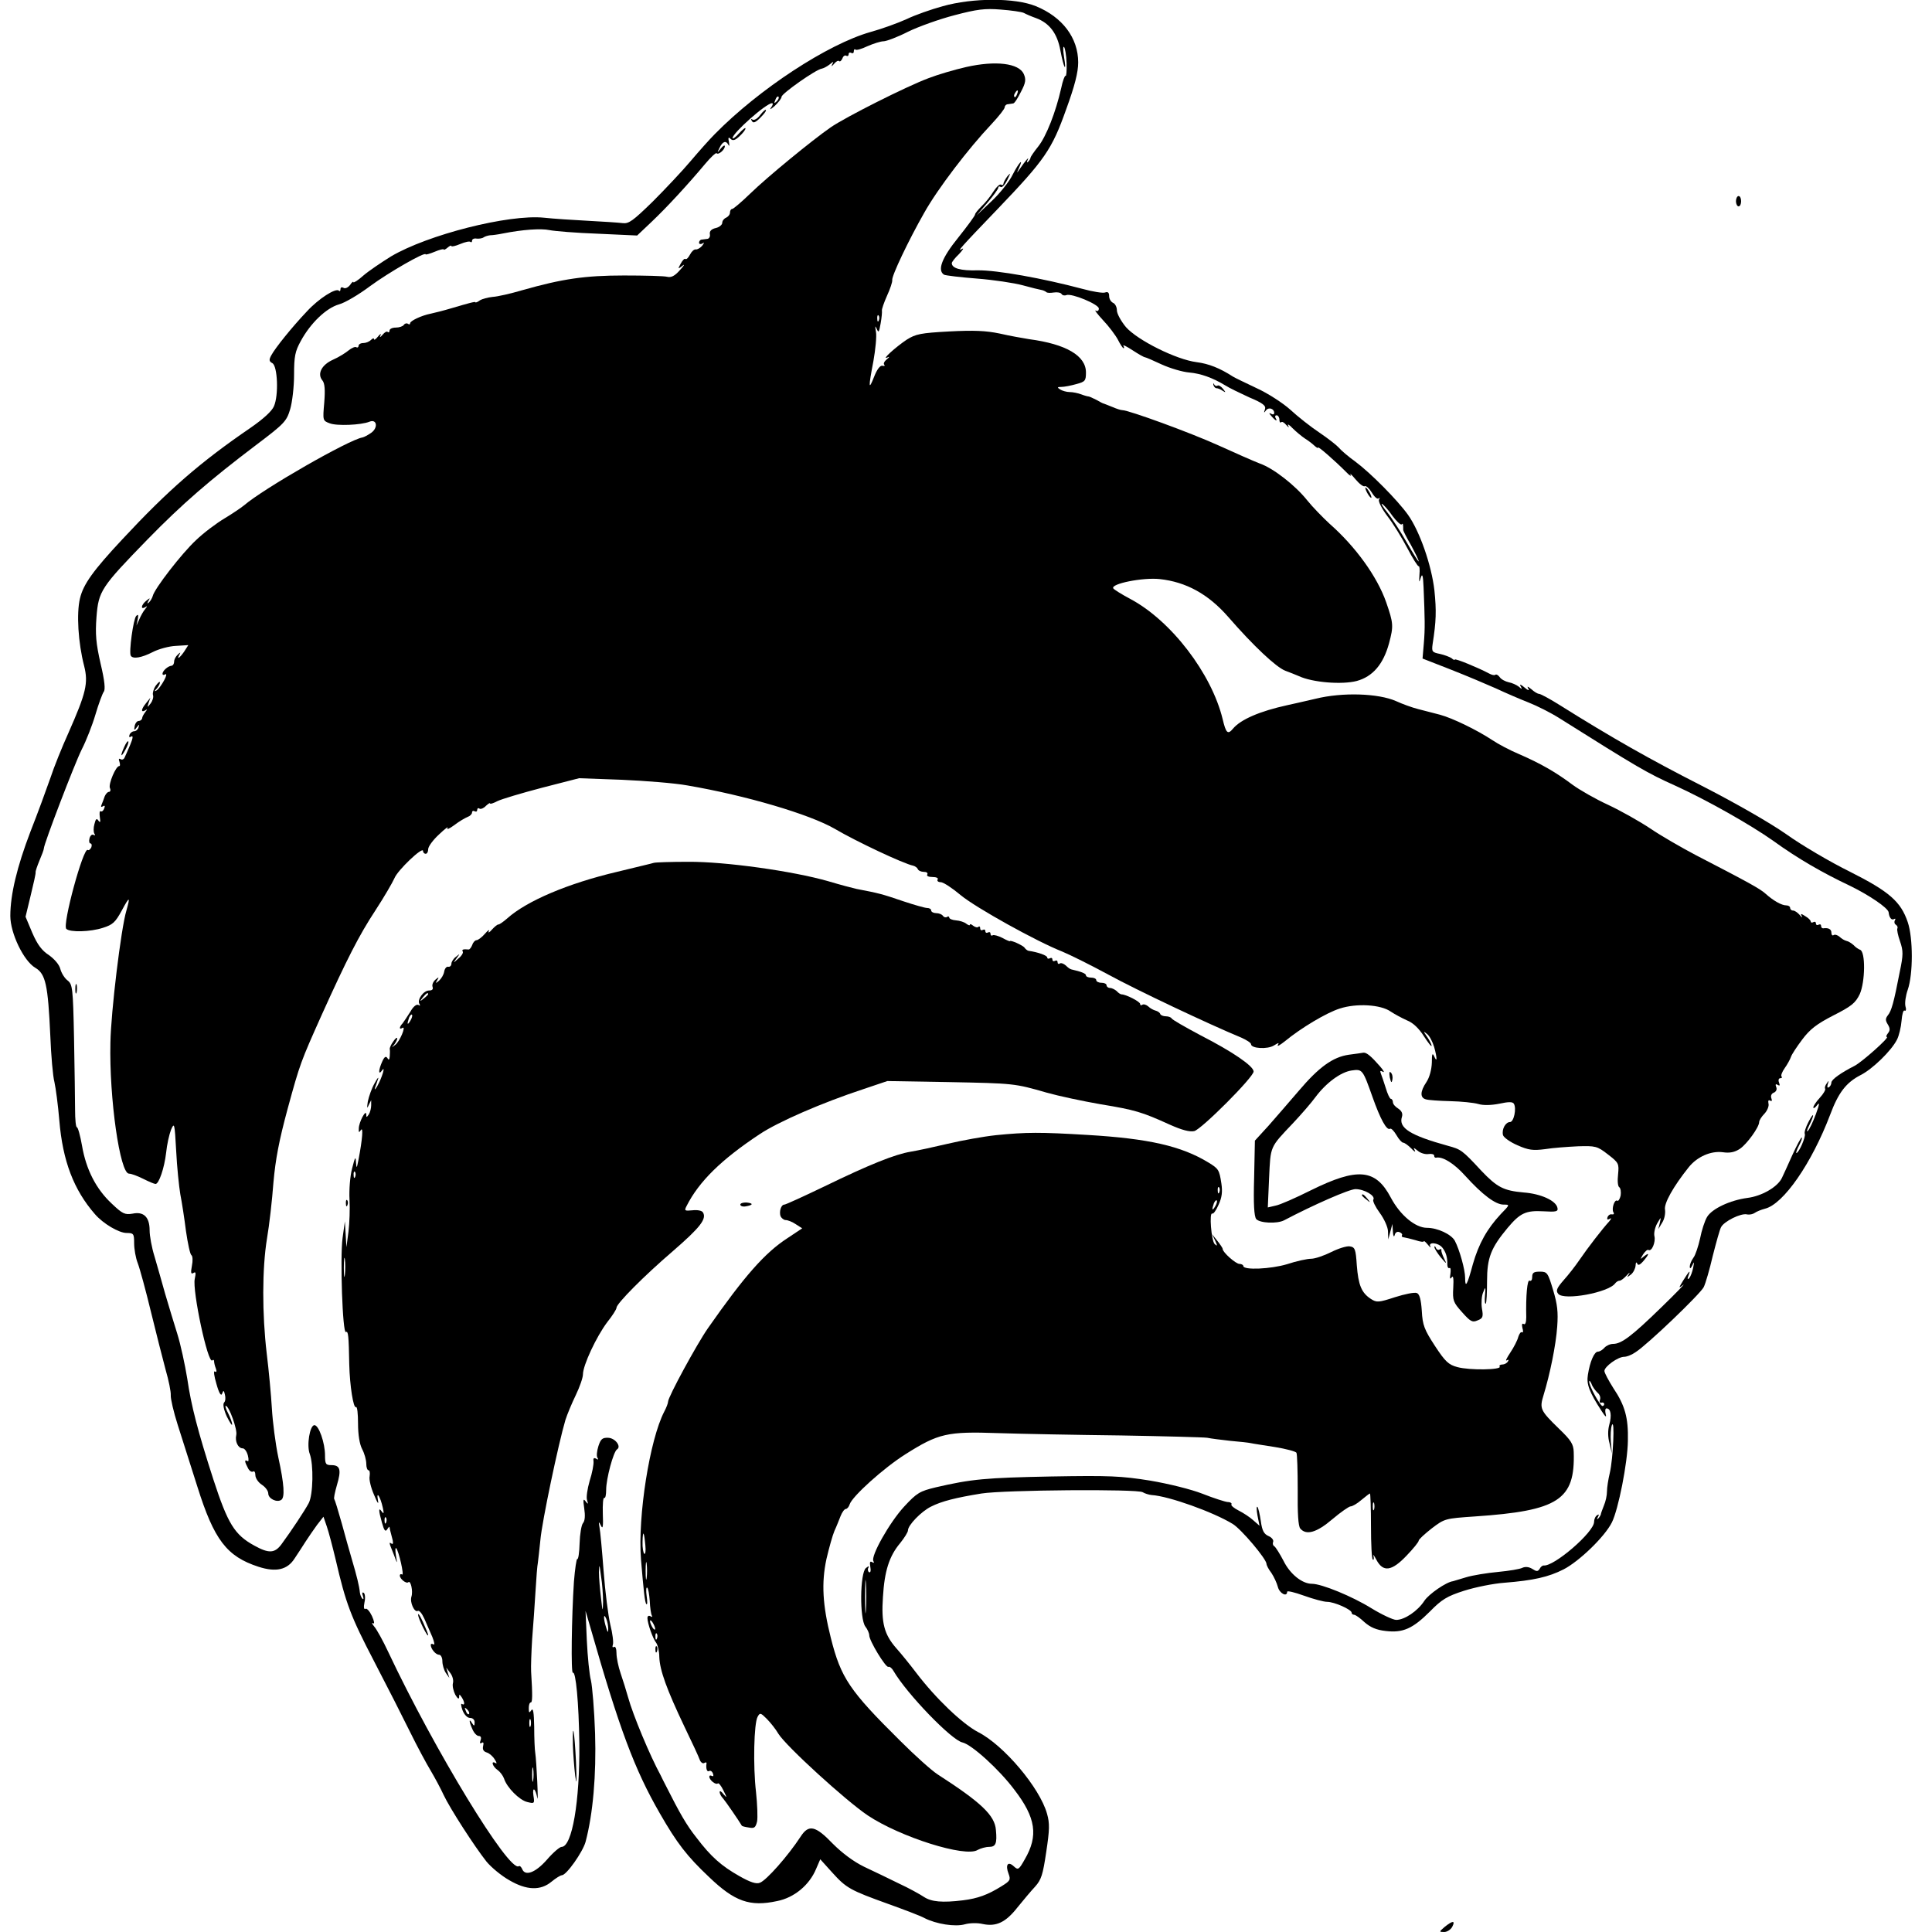
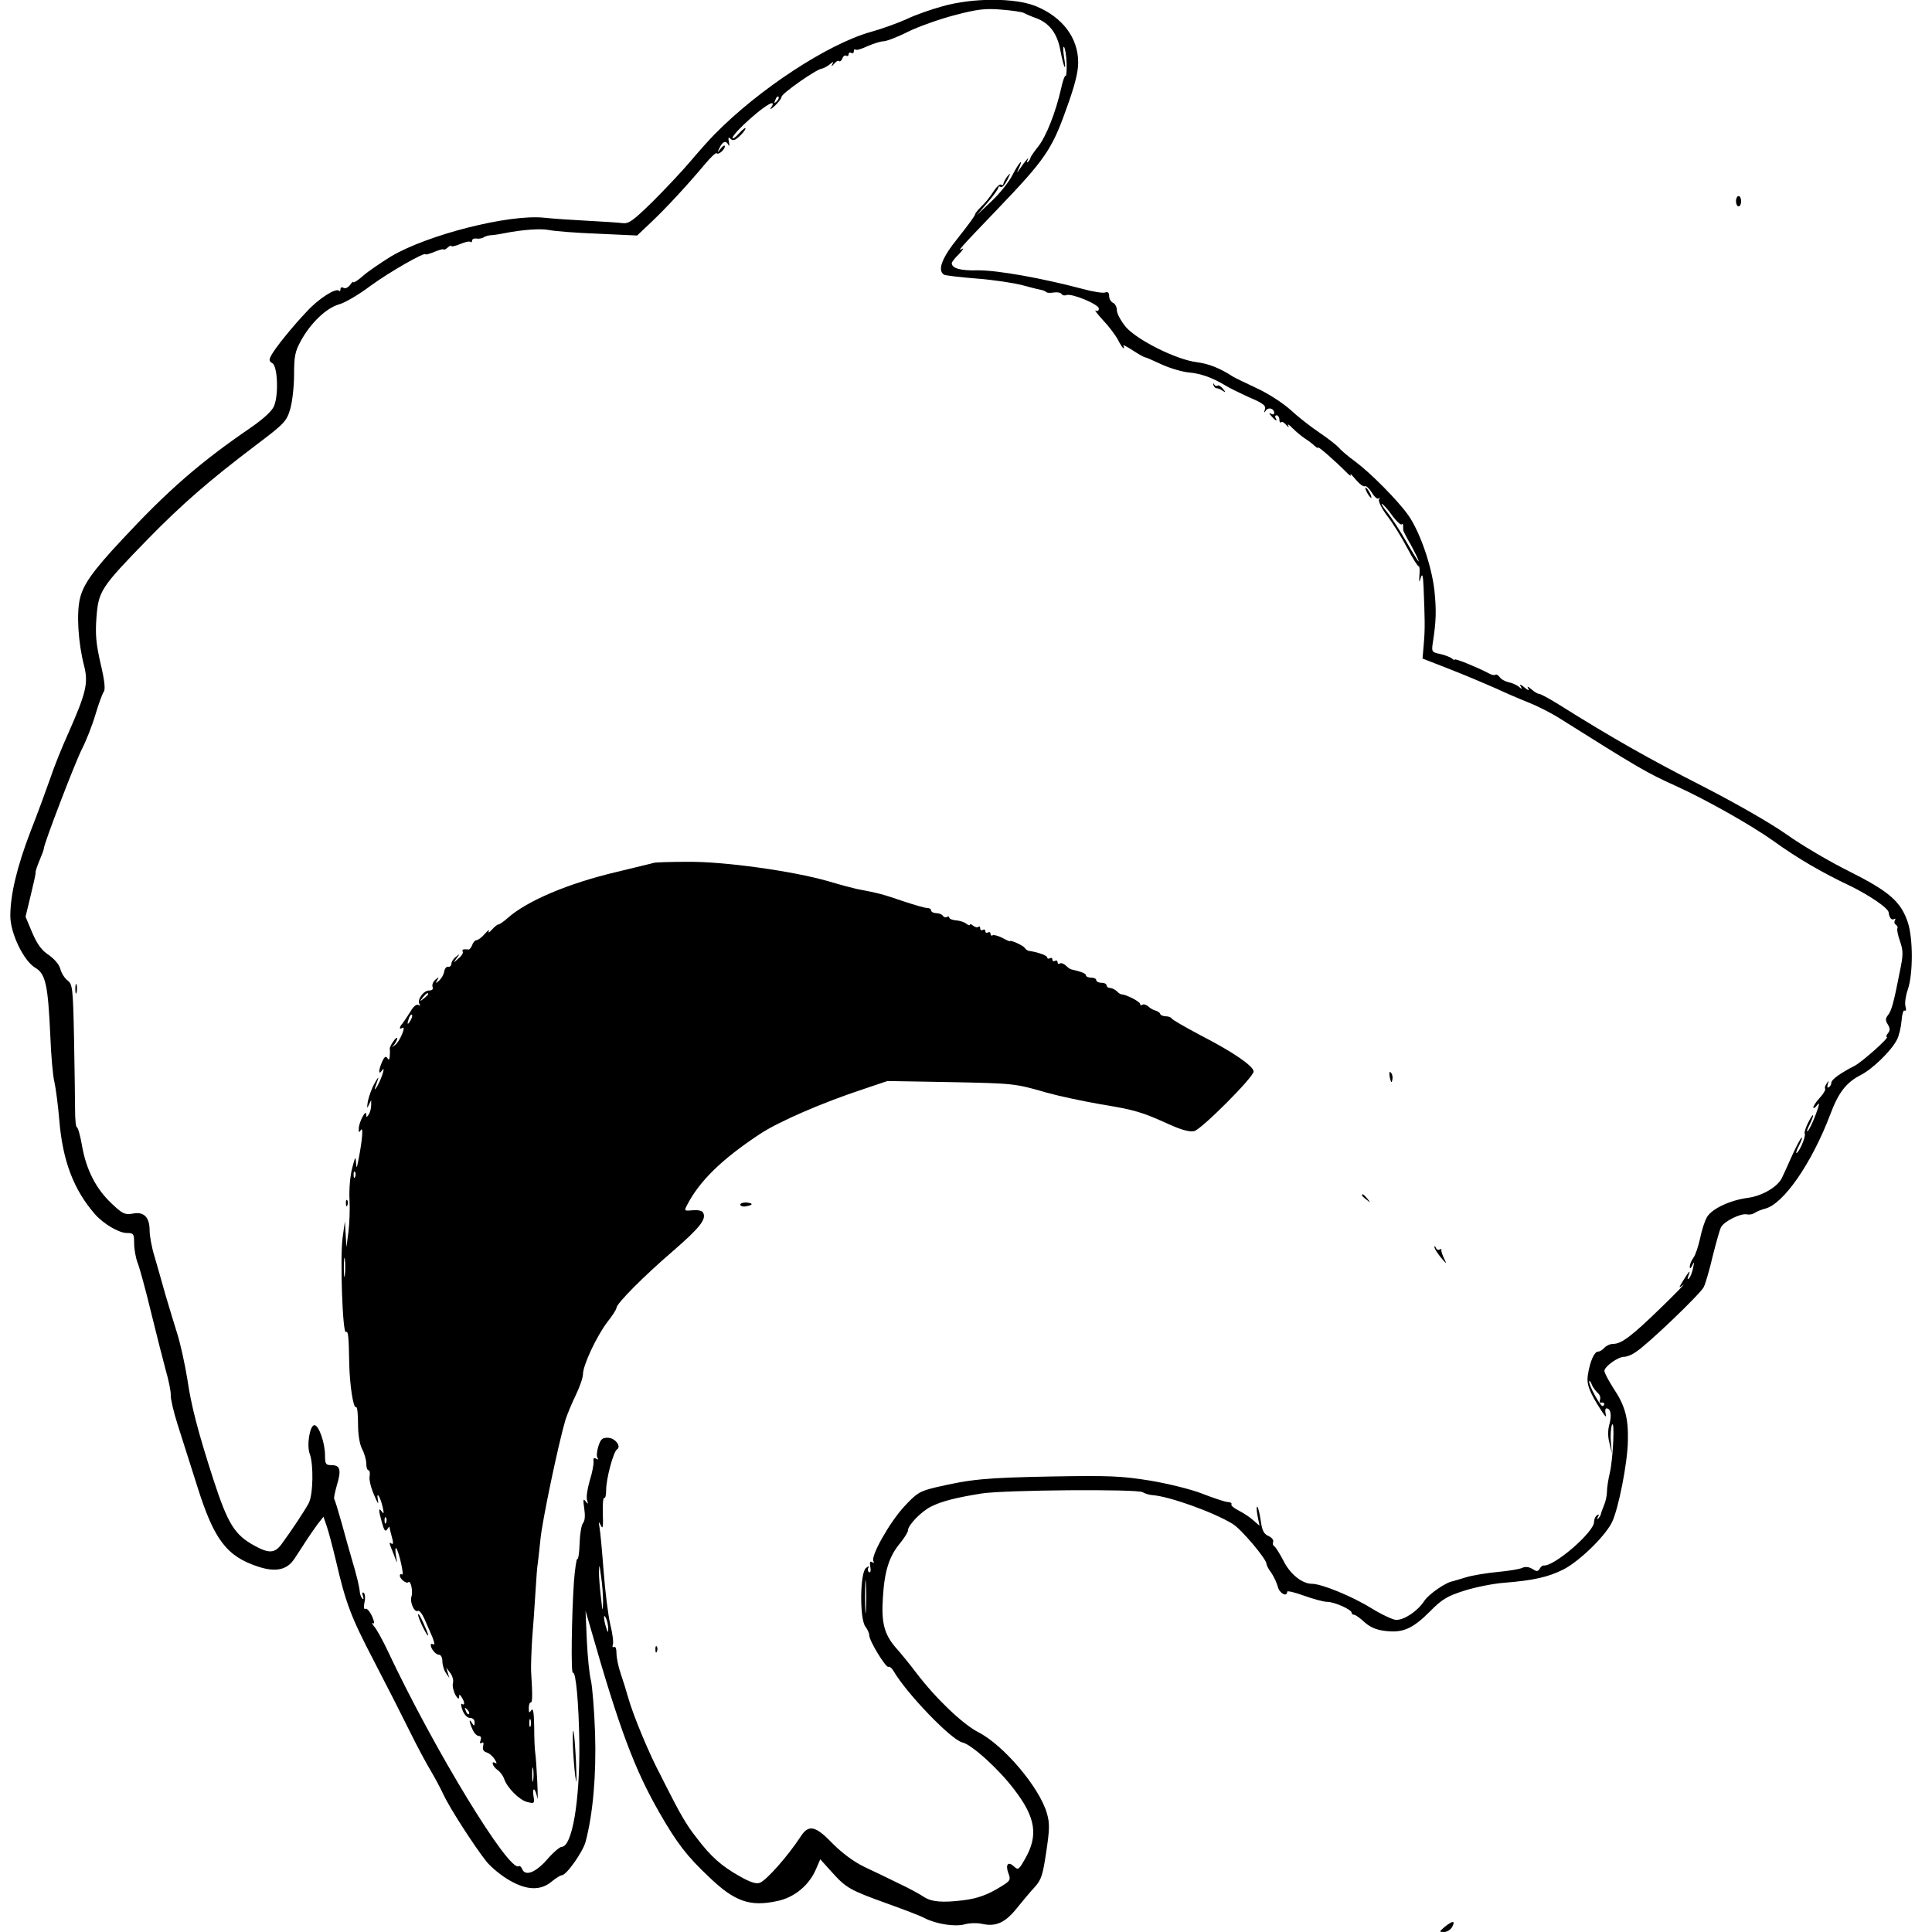
<svg xmlns="http://www.w3.org/2000/svg" version="1.0" width="749pt" height="749pt" viewBox="0 0 749 749" preserveAspectRatio="xMidYMid meet">
  <g transform="translate(0,749) scale(0.1,-0.1)" fill="#000000" stroke="none">
    <path d="M3655 7466 c-44 -12 -107 -34 -140 -50 -33 -15 -96 -38 -140 -50 -166 -47 -432 -221 -604 -396 -19 -19 -61 -66 -94 -105 -32 -38 -99 -109 -147 -157 -76 -74 -92 -86 -116 -83 -16 2 -76 6 -134 9 -58 3 -135 8 -171 12 -137 14 -451 -66 -593 -150 -37 -23 -86 -56 -107 -74 -21 -19 -39 -30 -39 -26 0 4 -6 0 -13 -11 -8 -10 -19 -15 -25 -11 -7 4 -12 2 -12 -5 0 -7 -3 -10 -6 -6 -12 12 -79 -31 -124 -80 -58 -61 -123 -142 -138 -170 -10 -18 -9 -24 4 -31 20 -11 25 -124 6 -167 -8 -19 -41 -49 -90 -83 -196 -134 -320 -242 -497 -432 -114 -122 -152 -175 -165 -230 -14 -58 -7 -172 16 -261 17 -67 8 -105 -61 -261 -24 -53 -56 -132 -70 -175 -15 -43 -49 -136 -77 -207 -52 -136 -78 -244 -78 -327 0 -67 52 -175 97 -201 40 -24 49 -66 58 -263 3 -77 10 -158 16 -180 5 -22 14 -89 19 -149 13 -157 56 -269 138 -363 32 -37 93 -73 123 -73 27 0 29 -3 29 -40 0 -22 6 -57 14 -77 8 -21 31 -105 51 -188 20 -82 46 -184 57 -225 12 -41 21 -86 20 -99 -1 -13 11 -65 27 -115 16 -50 50 -157 76 -239 65 -207 114 -271 237 -311 68 -22 112 -12 140 32 13 19 32 49 43 66 11 17 31 46 44 64 l25 32 13 -38 c7 -20 22 -77 34 -127 40 -173 59 -222 149 -395 50 -96 113 -220 140 -275 27 -55 63 -122 80 -150 16 -27 39 -70 50 -94 25 -53 120 -200 166 -258 19 -23 58 -55 88 -72 68 -40 122 -41 164 -6 17 14 35 25 40 25 18 0 81 90 92 129 29 109 42 260 37 421 -3 91 -11 183 -16 205 -6 22 -13 92 -16 155 l-5 115 19 -65 c112 -392 171 -550 269 -720 66 -115 105 -166 191 -247 99 -95 158 -116 264 -93 66 13 125 62 151 125 l16 37 46 -51 c55 -61 70 -69 217 -122 61 -22 125 -46 141 -55 45 -23 119 -35 157 -24 18 5 48 6 69 1 52 -11 89 6 135 65 22 27 52 63 68 80 24 27 30 46 43 134 13 86 14 111 3 149 -28 100 -167 265 -267 316 -61 32 -164 130 -240 230 -25 33 -60 76 -78 96 -46 53 -58 97 -51 198 6 100 24 158 67 209 16 20 30 42 30 49 0 20 51 73 89 92 41 21 97 35 196 51 89 14 605 18 625 5 8 -5 24 -10 35 -11 66 -4 239 -66 314 -112 33 -20 131 -136 131 -155 0 -5 8 -21 19 -35 10 -15 21 -39 25 -54 6 -25 36 -41 36 -19 0 5 29 -2 65 -15 36 -13 77 -24 90 -24 28 0 95 -30 95 -42 0 -4 4 -8 9 -8 6 0 24 -13 41 -29 23 -20 46 -30 82 -34 67 -8 105 9 172 76 45 46 66 59 132 80 44 14 114 28 156 31 113 9 171 22 230 52 60 31 159 126 187 182 25 50 61 231 62 317 2 88 -11 136 -56 203 -19 30 -35 60 -35 67 0 17 52 55 77 55 10 0 30 8 44 18 47 30 250 225 264 252 7 14 23 69 35 121 13 51 27 102 32 111 11 23 78 56 101 50 10 -2 23 1 30 6 7 5 24 12 39 16 72 17 182 177 253 364 32 86 62 125 118 154 46 23 119 94 141 137 8 15 16 49 18 74 2 25 7 43 12 39 5 -3 7 5 3 17 -3 13 1 41 9 64 21 60 21 200 0 262 -27 80 -72 119 -225 196 -75 37 -186 102 -246 145 -66 46 -199 122 -330 189 -198 101 -345 184 -549 312 -38 24 -74 43 -79 43 -6 0 -19 8 -30 18 -15 12 -18 13 -12 2 5 -9 -1 -7 -15 5 -14 12 -20 14 -15 5 7 -13 6 -13 -7 -2 -9 7 -27 15 -39 17 -13 3 -29 11 -35 20 -6 8 -13 12 -17 9 -3 -3 -13 -1 -24 5 -39 21 -133 60 -133 54 0 -3 -6 -1 -12 5 -7 5 -28 13 -46 17 -30 6 -32 9 -28 38 14 89 15 129 7 208 -11 97 -57 230 -103 294 -41 57 -144 161 -203 205 -28 20 -57 45 -65 55 -8 9 -41 35 -75 58 -33 22 -84 62 -113 89 -29 26 -88 64 -130 83 -42 20 -84 40 -92 45 -51 33 -94 50 -141 56 -79 10 -229 85 -274 136 -19 23 -35 52 -35 65 0 13 -7 26 -15 29 -8 4 -15 15 -15 26 0 14 -5 18 -16 14 -8 -3 -47 3 -87 14 -154 41 -332 73 -406 72 -68 -2 -101 8 -101 28 0 4 12 20 28 35 15 16 20 25 12 20 -22 -13 -8 3 137 154 183 191 211 231 266 386 34 93 47 145 47 183 0 95 -61 176 -164 218 -81 33 -243 33 -361 0z m314 -26 c9 -5 30 -14 47 -20 52 -19 83 -59 95 -126 13 -69 25 -90 14 -24 -4 25 -4 42 0 38 4 -4 9 -32 10 -63 1 -30 -1 -52 -4 -49 -3 2 -11 -19 -17 -48 -21 -93 -58 -187 -89 -226 -16 -20 -30 -40 -30 -44 0 -3 -4 -10 -9 -15 -5 -5 -6 -2 -2 7 8 16 -8 -2 -32 -37 -11 -16 -11 -15 -2 5 20 43 0 22 -24 -25 -13 -27 -50 -73 -82 -103 l-58 -55 42 49 c23 27 42 53 42 58 0 5 4 7 10 3 5 -3 16 9 25 27 14 29 14 30 0 14 -8 -11 -15 -24 -15 -29 0 -4 -4 -6 -9 -3 -5 4 -18 -9 -30 -27 -11 -18 -31 -43 -45 -56 -14 -14 -26 -28 -26 -33 0 -4 -29 -44 -65 -89 -64 -79 -82 -127 -55 -144 6 -3 63 -10 128 -15 64 -5 144 -17 177 -26 33 -9 65 -17 72 -18 7 -1 15 -5 19 -8 3 -4 16 -4 29 -2 13 2 26 0 30 -5 3 -6 12 -8 19 -5 21 8 126 -36 126 -52 0 -9 -5 -12 -12 -8 -7 4 6 -13 28 -37 23 -24 49 -59 58 -76 9 -18 19 -33 22 -33 3 0 2 4 -1 10 -3 5 13 -3 36 -18 23 -15 44 -27 48 -27 3 0 33 -13 65 -28 33 -15 81 -29 106 -31 46 -4 92 -21 140 -50 14 -9 55 -29 92 -46 55 -23 67 -33 62 -47 -5 -14 -4 -15 4 -4 10 14 32 7 32 -10 0 -6 -6 -7 -12 -3 -9 5 -9 2 1 -9 15 -18 26 -23 16 -7 -3 6 -1 10 4 10 6 0 11 -8 11 -17 0 -9 3 -13 7 -10 3 4 12 -1 20 -11 9 -10 12 -11 7 -2 -4 8 4 4 17 -10 14 -14 36 -32 48 -40 13 -8 30 -21 37 -28 8 -7 14 -11 14 -7 0 6 64 -50 109 -95 13 -14 21 -18 17 -10 -5 8 4 0 19 -18 15 -18 31 -30 36 -27 5 3 17 -8 27 -24 10 -17 22 -28 27 -23 5 4 5 2 1 -5 -3 -7 11 -35 32 -63 22 -28 57 -85 78 -125 21 -40 41 -72 44 -70 3 2 5 -13 3 -33 -2 -31 -1 -33 5 -12 6 19 9 10 11 -37 5 -122 6 -159 1 -217 l-5 -59 110 -43 c61 -24 139 -57 175 -73 36 -17 92 -41 125 -54 33 -13 87 -40 120 -61 307 -193 341 -213 450 -262 121 -55 291 -151 380 -214 94 -68 191 -124 297 -174 74 -36 148 -86 150 -103 2 -20 11 -32 21 -26 5 3 7 1 3 -5 -3 -6 -2 -13 4 -17 6 -4 8 -10 6 -14 -3 -4 2 -27 10 -50 13 -38 13 -52 -1 -119 -23 -119 -32 -151 -46 -168 -10 -13 -10 -20 0 -36 9 -15 9 -23 0 -34 -6 -8 -8 -14 -4 -14 13 0 -96 -97 -125 -112 -53 -27 -90 -53 -90 -65 0 -6 -4 -15 -10 -18 -6 -4 -7 1 -4 12 5 15 4 15 -4 3 -6 -8 -9 -17 -6 -21 2 -4 -7 -20 -21 -35 -14 -15 -25 -32 -25 -37 0 -6 7 -2 15 9 10 13 9 3 -5 -35 -11 -30 -25 -59 -31 -65 -6 -6 -4 3 5 21 22 44 19 56 -3 13 -10 -19 -17 -40 -14 -46 4 -12 -23 -74 -33 -74 -2 0 2 13 11 30 9 17 13 30 10 30 -3 0 -19 -30 -36 -67 -17 -38 -35 -78 -41 -90 -17 -35 -78 -70 -133 -77 -68 -9 -138 -42 -157 -74 -9 -15 -21 -52 -27 -83 -7 -31 -18 -65 -26 -75 -8 -11 -14 -26 -14 -34 0 -10 4 -8 10 5 7 16 8 14 3 -10 -3 -16 -10 -34 -15 -40 -7 -7 -8 -3 -3 10 9 24 4 20 -21 -20 -18 -30 -18 -30 1 -16 10 8 -28 -32 -86 -88 -114 -111 -154 -141 -186 -141 -12 0 -27 -7 -34 -15 -7 -8 -18 -15 -25 -15 -14 0 -31 -38 -39 -90 -6 -36 5 -66 53 -140 15 -23 20 -27 16 -12 -3 12 -2 22 3 22 17 0 21 -27 11 -63 -6 -22 -6 -48 1 -73 l9 -39 -4 45 c-2 25 0 54 4 65 12 29 5 -130 -8 -185 -6 -25 -11 -57 -11 -72 0 -15 -5 -39 -12 -55 -6 -15 -12 -31 -12 -35 -1 -3 -5 -10 -10 -15 -5 -5 -6 -2 -1 6 5 9 4 12 -3 7 -7 -4 -12 -16 -12 -26 0 -40 -157 -175 -196 -169 -4 0 -11 -5 -15 -13 -7 -11 -12 -11 -29 0 -13 8 -27 9 -38 4 -9 -5 -52 -12 -94 -16 -43 -4 -99 -13 -125 -21 -26 -8 -49 -15 -50 -15 -26 -3 -94 -50 -111 -76 -26 -40 -77 -74 -109 -74 -12 0 -55 20 -96 45 -74 46 -193 95 -231 95 -38 0 -85 38 -110 89 -14 27 -30 52 -35 56 -6 3 -8 11 -5 18 2 7 -6 17 -18 22 -18 8 -25 21 -30 58 -4 27 -10 52 -13 55 -4 4 -4 -11 0 -33 l8 -40 -24 21 c-13 12 -39 29 -57 38 -18 9 -31 20 -28 24 3 4 -4 9 -15 9 -10 1 -54 15 -97 32 -43 17 -132 39 -203 51 -113 18 -156 20 -385 16 -253 -5 -308 -10 -446 -42 -62 -15 -73 -21 -123 -75 -57 -62 -130 -192 -119 -211 4 -7 2 -8 -5 -4 -8 5 -10 0 -7 -18 3 -15 1 -24 -5 -21 -5 4 -6 12 -2 18 4 7 0 6 -10 -2 -23 -18 -25 -197 -2 -227 8 -10 15 -26 15 -34 0 -21 64 -126 74 -122 5 2 14 -5 20 -16 52 -89 225 -268 267 -277 36 -8 143 -105 202 -184 83 -108 93 -178 40 -269 -23 -41 -26 -43 -43 -27 -23 21 -33 5 -20 -29 9 -24 6 -28 -28 -49 -53 -33 -92 -47 -148 -54 -81 -10 -123 -6 -152 13 -15 10 -58 34 -97 52 -38 19 -99 48 -135 65 -41 20 -85 53 -121 89 -68 71 -94 76 -125 28 -49 -75 -133 -170 -158 -179 -14 -6 -38 2 -80 26 -69 39 -110 75 -166 149 -39 49 -65 95 -120 204 -6 11 -14 28 -19 38 -41 75 -107 233 -126 302 -7 25 -20 67 -29 93 -9 26 -16 61 -16 78 0 17 -4 28 -10 24 -5 -3 -7 0 -4 9 3 8 -1 43 -10 78 -8 34 -20 128 -26 208 -6 80 -13 156 -16 170 -4 22 -3 23 6 5 7 -15 9 -3 7 47 -1 36 1 64 6 61 4 -2 7 12 7 32 0 42 28 147 42 156 18 11 -7 44 -34 45 -23 1 -29 -5 -38 -32 -6 -19 -8 -39 -4 -45 5 -8 3 -9 -5 -4 -9 5 -12 1 -10 -11 1 -11 -5 -44 -15 -75 -9 -31 -14 -65 -10 -75 5 -16 4 -17 -6 -4 -9 12 -10 6 -5 -28 4 -27 3 -48 -5 -57 -6 -7 -12 -43 -13 -78 -1 -36 -5 -63 -9 -61 -3 2 -9 -38 -13 -88 -9 -137 -12 -357 -4 -353 11 8 23 -115 25 -275 2 -224 -28 -400 -69 -400 -7 0 -33 -22 -57 -50 -45 -51 -85 -65 -96 -35 -4 8 -9 13 -13 10 -38 -23 -326 449 -506 831 -20 43 -45 88 -54 98 -9 11 -11 17 -5 13 7 -4 5 8 -4 28 -9 19 -20 31 -25 28 -6 -4 -8 6 -4 25 4 17 2 34 -3 37 -6 4 -7 -2 -3 -12 3 -10 3 -15 -2 -11 -4 4 -9 15 -10 25 -2 23 -12 64 -31 128 -8 28 -26 90 -39 139 -14 50 -27 92 -29 94 -3 2 2 26 10 54 18 60 13 78 -21 78 -22 0 -25 4 -25 38 0 48 -24 117 -41 117 -18 0 -31 -79 -18 -112 15 -41 13 -157 -4 -190 -16 -30 -67 -107 -106 -160 -26 -35 -49 -36 -105 -5 -77 42 -103 85 -159 257 -60 186 -86 286 -101 390 -9 55 -26 134 -39 175 -13 41 -34 111 -47 155 -12 44 -31 109 -41 144 -11 35 -19 80 -19 101 0 52 -23 74 -66 65 -30 -5 -39 -1 -81 39 -60 56 -99 131 -115 224 -7 40 -16 72 -20 72 -4 0 -7 30 -7 68 0 37 -2 161 -4 276 -4 197 -6 210 -25 225 -12 9 -24 29 -28 44 -4 17 -22 38 -44 54 -28 18 -45 41 -65 87 l-26 62 20 83 c11 45 20 85 19 89 -1 4 6 24 15 46 9 21 17 42 17 47 0 17 119 328 147 384 17 33 41 94 53 135 12 41 27 81 32 88 7 8 4 42 -12 109 -18 79 -21 114 -16 181 8 101 17 115 199 302 133 136 239 228 420 365 110 83 118 92 132 139 8 27 15 87 15 133 0 72 4 91 26 131 38 70 99 128 148 142 23 6 77 38 121 71 72 53 215 135 215 123 0 -2 16 2 35 10 19 8 35 12 35 9 0 -3 7 0 15 7 8 7 15 10 15 6 0 -3 15 0 34 8 19 8 37 12 40 8 3 -3 6 0 6 5 0 6 8 10 18 8 9 -1 22 1 27 5 6 4 17 7 25 8 8 0 31 3 50 7 76 15 147 20 180 13 19 -4 104 -11 188 -14 l152 -7 57 54 c59 56 140 144 207 224 21 25 41 44 44 41 7 -8 32 14 32 27 0 6 -7 2 -16 -9 -14 -18 -15 -18 -4 4 12 25 25 28 34 10 4 -7 4 -2 2 11 -4 18 -2 21 6 13 9 -9 18 -6 35 10 13 12 23 25 23 30 0 5 -11 -4 -25 -19 -13 -15 -25 -23 -25 -18 0 19 130 135 153 135 5 0 3 -8 -4 -17 -7 -10 -1 -7 14 6 15 14 27 30 27 36 0 12 133 106 156 109 6 1 20 8 30 16 16 13 17 13 10 0 -4 -9 -2 -8 7 2 8 10 17 15 20 11 4 -3 9 2 13 11 3 9 10 13 15 10 5 -3 9 0 9 6 0 6 5 8 10 5 6 -3 10 -1 10 6 0 7 3 10 6 7 3 -4 24 2 47 13 23 10 51 19 62 19 11 0 54 16 95 37 41 20 122 49 180 64 87 23 118 27 179 22 41 -3 82 -9 90 -13z m-958 -343 c-10 -9 -11 -8 -5 6 3 10 9 15 12 12 3 -3 0 -11 -7 -18z m2388 -1608 c16 -21 31 -35 35 -32 5 6 6 2 6 -22 0 -3 13 -29 30 -58 16 -30 30 -58 30 -63 0 -4 -20 27 -45 71 -25 44 -60 98 -77 119 -18 22 -26 36 -19 32 7 -5 25 -25 40 -47z m794 -3398 c9 -7 13 -19 10 -27 -3 -8 -1 -14 5 -12 5 2 10 0 11 -4 1 -5 -2 -8 -6 -9 -9 -1 -53 79 -52 95 0 6 4 2 9 -9 4 -12 15 -26 23 -34z m-3855 -811 c-1 -41 -2 -40 -8 15 -4 33 -8 78 -8 100 1 34 2 32 8 -15 5 -30 8 -75 8 -100z m1019 -32 c-2 -29 -3 -6 -3 52 0 58 1 81 3 53 2 -29 2 -77 0 -105z m-999 -73 c0 -16 -2 -15 -8 5 -11 34 -11 60 0 35 5 -11 8 -29 8 -40z" />
-     <path d="M3745 7230 c-44 -10 -109 -29 -145 -43 -86 -32 -324 -152 -380 -191 -72 -50 -244 -191 -311 -256 -34 -33 -66 -60 -70 -60 -5 0 -9 -6 -9 -14 0 -8 -7 -16 -15 -20 -8 -3 -15 -12 -15 -20 0 -7 -11 -17 -25 -20 -17 -4 -25 -12 -23 -24 2 -9 -3 -17 -9 -18 -7 -1 -17 -2 -23 -3 -5 0 -10 -6 -10 -12 0 -5 6 -7 13 -3 8 6 8 3 -1 -9 -8 -9 -19 -15 -25 -14 -6 1 -16 -8 -22 -20 -7 -13 -14 -20 -18 -17 -3 3 -11 -5 -18 -18 -12 -22 -11 -22 7 -8 10 8 6 0 -10 -17 -20 -23 -34 -30 -50 -26 -11 3 -86 5 -167 5 -151 0 -239 -13 -394 -57 -44 -13 -96 -25 -115 -26 -19 -2 -41 -8 -49 -13 -8 -6 -16 -10 -18 -8 -1 1 -4 2 -5 1 -2 0 -10 -2 -18 -4 -8 -2 -40 -11 -70 -20 -30 -9 -66 -18 -80 -21 -36 -7 -80 -28 -80 -37 0 -5 -4 -6 -9 -2 -5 3 -12 1 -16 -5 -3 -5 -17 -10 -31 -10 -13 0 -24 -5 -24 -12 0 -6 -3 -8 -7 -5 -3 4 -12 -1 -20 -11 -10 -11 -12 -12 -8 -2 4 8 -1 6 -9 -4 -9 -11 -16 -16 -16 -11 0 5 -5 4 -12 -3 -7 -7 -20 -12 -30 -12 -10 0 -18 -5 -18 -11 0 -5 -4 -8 -9 -5 -4 3 -18 -3 -29 -12 -12 -10 -39 -27 -62 -37 -44 -20 -61 -55 -40 -80 9 -11 11 -36 7 -86 -6 -69 -6 -70 21 -80 27 -11 122 -7 154 6 29 12 35 -23 7 -43 -13 -9 -28 -17 -34 -18 -51 -8 -382 -197 -460 -264 -11 -9 -45 -32 -75 -50 -30 -18 -80 -55 -110 -84 -55 -51 -162 -189 -168 -217 -2 -7 -8 -18 -14 -24 -8 -7 -8 -5 -3 5 8 13 7 13 -8 1 -20 -16 -23 -36 -4 -25 9 6 9 5 0 -7 -7 -8 -17 -26 -23 -40 l-11 -24 5 24 c3 17 2 21 -6 13 -11 -11 -29 -141 -21 -154 8 -14 42 -8 85 14 23 12 64 23 90 24 l48 3 -16 -25 c-17 -25 -31 -34 -18 -11 5 9 3 9 -7 -1 -8 -7 -14 -19 -14 -27 0 -8 -4 -15 -10 -16 -14 -1 -35 -20 -35 -31 0 -5 5 -6 11 -2 6 3 4 -8 -5 -24 -9 -17 -22 -34 -28 -38 -10 -6 -11 -4 0 7 6 7 12 18 12 23 0 6 -7 0 -16 -12 -9 -13 -13 -29 -11 -36 3 -8 -1 -22 -9 -33 -13 -17 -14 -17 -8 2 l7 20 -16 -20 c-20 -24 -22 -39 -4 -29 9 6 9 5 0 -7 -6 -8 -12 -18 -12 -24 -1 -5 -7 -10 -13 -10 -7 0 -14 -9 -16 -20 -3 -17 -1 -18 8 -5 10 13 11 13 7 0 -2 -8 -10 -15 -17 -15 -7 0 -15 -6 -18 -14 -3 -9 0 -11 7 -6 8 4 6 -8 -4 -32 -9 -21 -19 -44 -22 -50 -3 -7 -10 -10 -16 -6 -6 4 -8 0 -4 -10 3 -10 3 -17 -1 -17 -13 0 -42 -69 -36 -85 4 -8 2 -15 -4 -15 -5 0 -12 -8 -16 -17 -3 -10 -9 -24 -12 -32 -4 -9 -2 -11 5 -7 7 5 9 1 5 -8 -3 -9 -9 -14 -14 -11 -4 2 -5 -8 -3 -23 3 -19 2 -23 -5 -14 -7 11 -11 8 -16 -13 -4 -14 -4 -31 0 -37 4 -6 3 -8 -3 -5 -6 4 -13 -2 -16 -13 -3 -11 -1 -20 4 -20 4 0 6 -7 3 -15 -4 -8 -10 -13 -14 -10 -17 11 -99 -290 -83 -306 14 -14 93 -12 142 4 38 12 48 21 73 67 30 56 34 56 18 0 -21 -70 -60 -393 -62 -512 -5 -216 37 -508 72 -508 9 0 33 -9 55 -20 22 -11 43 -20 48 -20 13 0 34 61 41 121 3 31 12 71 19 89 13 30 14 26 20 -82 3 -62 11 -138 16 -168 6 -30 16 -95 22 -143 7 -48 16 -90 21 -93 5 -3 6 -22 2 -41 -5 -27 -4 -34 6 -28 9 6 10 0 5 -23 -10 -45 51 -332 68 -316 4 4 7 2 7 -4 0 -5 3 -18 7 -28 4 -11 2 -15 -4 -11 -6 4 -3 -18 6 -48 10 -36 18 -49 22 -38 5 14 7 14 11 -4 3 -12 2 -25 -3 -30 -6 -6 -2 -27 10 -54 12 -24 21 -38 21 -31 0 7 -7 26 -15 42 -9 17 -13 30 -10 30 13 0 46 -93 41 -113 -6 -25 7 -52 25 -52 7 0 16 -12 20 -28 4 -16 3 -25 -2 -21 -12 7 -11 -3 2 -27 5 -11 14 -17 20 -14 5 4 9 -3 9 -14 0 -11 11 -28 25 -37 14 -9 25 -24 25 -34 0 -20 33 -36 50 -25 15 9 12 60 -11 165 -11 52 -22 138 -25 190 -3 52 -12 148 -20 213 -18 153 -18 328 1 445 9 52 20 149 25 217 8 91 22 164 55 286 48 176 51 183 132 364 98 217 145 309 208 405 34 52 67 109 74 125 12 31 111 125 111 106 0 -6 5 -11 10 -11 6 0 10 8 10 18 0 10 19 36 42 57 23 22 38 33 33 25 -5 -8 7 -3 26 11 18 14 42 28 52 32 9 3 17 11 17 17 0 6 5 8 10 5 6 -3 10 -1 10 5 0 6 4 9 9 5 5 -3 17 2 25 11 9 8 16 13 16 9 0 -3 13 1 28 9 16 8 93 31 173 52 l144 37 165 -6 c91 -4 206 -13 255 -22 228 -39 474 -112 571 -168 83 -49 268 -136 304 -143 8 -2 16 -8 18 -13 2 -6 13 -11 23 -11 11 0 17 -4 14 -10 -4 -6 5 -10 20 -10 15 0 24 -4 20 -10 -3 -5 2 -10 12 -10 10 0 45 -23 77 -50 59 -49 295 -180 394 -219 29 -12 110 -52 180 -90 108 -59 387 -191 515 -244 20 -9 37 -20 37 -25 0 -17 64 -21 89 -5 18 11 21 12 15 2 -4 -8 8 -1 27 14 63 52 162 111 213 127 64 21 159 16 198 -12 15 -10 43 -25 63 -34 23 -9 46 -31 65 -61 17 -26 30 -43 30 -37 0 5 -8 21 -17 34 -16 23 -16 24 0 11 9 -7 21 -30 27 -50 12 -43 12 -64 0 -36 -7 15 -9 9 -9 -25 -1 -27 -9 -57 -21 -75 -25 -37 -25 -61 -2 -67 9 -3 52 -6 94 -7 43 -1 92 -6 109 -11 20 -6 50 -5 81 1 37 8 52 8 57 0 11 -18 0 -71 -15 -71 -17 0 -33 -28 -27 -51 3 -9 28 -27 56 -39 43 -19 60 -21 107 -15 30 5 87 9 127 11 68 2 75 1 116 -31 43 -33 44 -36 40 -78 -3 -25 -1 -47 5 -50 5 -4 7 -18 5 -32 -3 -13 -9 -23 -13 -20 -11 7 -23 -32 -15 -45 4 -6 1 -9 -6 -8 -6 2 -14 -3 -17 -11 -3 -9 0 -11 9 -6 8 5 6 0 -3 -11 -25 -27 -83 -102 -115 -149 -15 -22 -42 -57 -61 -78 -27 -31 -31 -41 -21 -53 22 -27 196 5 221 41 4 5 11 10 17 10 5 0 17 9 27 20 11 12 15 14 9 5 -9 -13 -8 -13 8 -1 9 7 17 23 18 35 0 11 3 15 6 8 3 -9 10 -7 24 9 23 27 25 36 2 18 -15 -13 -15 -12 -3 8 8 12 17 20 21 17 13 -7 28 31 23 53 -3 12 2 34 10 49 16 27 16 28 11 4 l-6 -25 15 25 c9 14 13 36 11 50 -5 24 32 90 92 165 33 41 86 64 132 58 27 -4 46 0 66 13 27 18 75 84 75 104 0 6 9 21 21 33 11 12 18 30 15 39 -2 11 0 15 7 11 6 -4 8 0 4 10 -3 9 1 18 10 21 9 4 13 13 9 22 -4 10 -2 13 6 8 8 -5 9 -2 5 9 -4 10 -1 17 5 17 6 0 8 3 5 6 -4 4 2 19 12 33 10 14 21 34 24 43 3 10 23 40 44 68 30 40 56 60 120 93 71 36 86 48 103 83 21 47 23 165 1 172 -6 2 -18 10 -25 18 -8 7 -20 15 -27 16 -8 2 -20 9 -27 16 -8 7 -18 10 -23 7 -5 -4 -9 1 -9 9 0 14 -12 20 -32 17 -5 0 -8 4 -8 10 0 5 -4 7 -10 4 -5 -3 -10 -1 -10 5 0 6 -4 8 -10 5 -5 -3 -10 -2 -10 2 0 5 -9 14 -21 21 -17 11 -20 11 -14 0 3 -7 0 -5 -8 5 -8 9 -19 17 -26 17 -6 0 -11 5 -11 10 0 6 -7 10 -15 10 -18 0 -50 18 -80 45 -22 20 -70 46 -271 150 -55 29 -135 75 -176 103 -42 28 -115 69 -164 92 -48 22 -111 58 -138 78 -64 48 -123 82 -206 118 -36 15 -83 40 -105 55 -59 39 -154 85 -202 98 -24 6 -62 16 -85 22 -24 6 -62 20 -86 31 -68 30 -207 35 -312 9 -47 -11 -96 -22 -110 -25 -105 -23 -180 -55 -210 -91 -20 -24 -27 -18 -40 37 -43 177 -200 382 -358 466 -34 18 -64 37 -66 41 -11 18 115 43 180 36 102 -11 188 -58 265 -146 99 -114 186 -195 221 -209 18 -7 42 -16 53 -21 53 -25 168 -34 225 -19 62 17 103 65 125 146 18 67 17 78 -11 159 -35 100 -119 216 -219 304 -27 25 -67 66 -87 91 -47 59 -132 125 -184 143 -21 8 -94 40 -162 71 -106 48 -346 136 -372 136 -5 0 -21 5 -37 12 -15 6 -30 12 -33 13 -3 0 -16 7 -30 15 -14 7 -27 13 -30 13 -3 0 -15 3 -28 8 -13 5 -33 9 -45 9 -12 0 -29 5 -37 10 -12 8 -12 10 5 10 11 0 37 5 58 11 34 9 37 13 37 45 0 65 -77 110 -220 129 -25 4 -76 13 -115 22 -53 11 -100 13 -195 8 -111 -6 -130 -10 -165 -32 -42 -28 -100 -80 -75 -69 10 5 9 2 -2 -7 -10 -8 -14 -17 -10 -21 4 -4 1 -6 -7 -4 -9 2 -21 -14 -32 -42 -22 -56 -23 -44 -3 60 8 45 13 96 10 113 -4 23 -4 27 3 12 7 -17 9 -13 15 21 4 22 6 45 5 50 -1 5 8 31 20 58 12 26 21 53 20 60 -3 15 63 154 124 261 52 93 172 250 261 344 28 30 51 59 51 65 0 6 6 12 13 12 6 1 16 2 20 3 5 0 18 21 30 45 19 36 20 48 11 69 -19 42 -109 53 -224 27z m198 -105 c-3 -9 -8 -14 -10 -11 -3 3 -2 9 2 15 9 16 15 13 8 -4z m-536 -877 c-3 -8 -6 -5 -6 6 -1 11 2 17 5 13 3 -3 4 -12 1 -19z" />
-     <path d="M2947 7044 c-10 -14 -23 -21 -29 -18 -7 5 -8 2 -3 -5 5 -10 14 -6 33 13 14 14 24 27 21 30 -2 2 -12 -7 -22 -20z" />
    <path d="M4704 5998 c2 -7 7 -13 12 -13 5 0 16 -4 24 -10 13 -8 13 -7 1 8 -7 9 -17 15 -21 12 -5 -3 -11 0 -13 5 -3 6 -4 5 -3 -2z" />
    <path d="M5300 5580 c6 -11 13 -20 16 -20 2 0 0 9 -6 20 -6 11 -13 20 -16 20 -2 0 0 -9 6 -20z" />
-     <path d="M482 4595 c-17 -37 -14 -45 4 -12 9 16 14 31 11 33 -2 2 -9 -7 -15 -21z" />
    <path d="M2535 4145 c-5 -2 -70 -17 -143 -35 -191 -45 -350 -113 -425 -180 -16 -14 -32 -25 -35 -24 -4 0 -15 -9 -25 -20 -10 -12 -16 -14 -12 -6 4 8 -3 4 -15 -10 -12 -14 -27 -25 -33 -25 -5 0 -13 -8 -16 -18 -4 -10 -10 -18 -14 -18 -21 2 -28 0 -23 -8 3 -4 -4 -17 -17 -27 -21 -19 -21 -19 -7 1 14 19 14 19 -2 6 -10 -7 -18 -20 -18 -27 0 -8 -6 -13 -12 -12 -7 2 -14 -7 -16 -19 -2 -12 -11 -27 -20 -35 -13 -11 -15 -11 -7 2 8 13 6 13 -7 2 -9 -8 -14 -20 -11 -28 3 -9 -1 -14 -14 -14 -21 0 -47 -36 -37 -52 4 -7 3 -8 -4 -4 -7 4 -20 -6 -31 -26 -11 -18 -25 -38 -30 -45 -14 -15 -14 -26 -1 -18 16 10 -10 -53 -28 -66 -14 -11 -15 -11 -4 1 6 8 12 19 12 24 0 6 -7 1 -15 -11 -9 -12 -15 -26 -14 -30 1 -4 1 -17 0 -28 -1 -14 -4 -16 -9 -7 -6 9 -12 5 -20 -13 -15 -33 -16 -56 -1 -35 15 22 0 -28 -18 -60 -8 -14 -12 -17 -9 -7 3 9 9 25 12 35 3 9 -4 1 -14 -18 -11 -19 -22 -51 -26 -70 -4 -26 -3 -30 3 -15 l10 20 0 -20 c0 -11 -4 -27 -9 -35 -9 -13 -10 -13 -10 0 -1 22 -29 -31 -29 -55 -1 -16 1 -17 8 -6 10 15 6 -36 -9 -114 -7 -36 -8 -37 -10 -10 -1 24 -4 19 -15 -25 -8 -30 -12 -84 -10 -120 2 -36 0 -92 -4 -125 l-8 -60 -3 50 -3 50 -9 -65 c-10 -76 0 -372 13 -364 9 5 11 -13 13 -126 2 -82 16 -171 26 -165 5 3 8 -26 8 -64 0 -43 6 -80 16 -99 9 -17 16 -42 16 -57 0 -14 4 -25 9 -25 4 0 6 -10 4 -23 -3 -12 5 -45 17 -72 14 -34 19 -40 15 -20 -7 38 10 12 19 -30 5 -22 4 -26 -4 -15 -13 19 -13 5 1 -44 8 -29 13 -36 20 -25 5 8 9 12 9 9 0 -3 4 -20 9 -38 6 -20 6 -30 0 -27 -12 8 -12 7 7 -40 15 -40 15 -40 9 -6 -3 19 -3 32 1 29 10 -11 32 -108 23 -102 -5 3 -9 1 -9 -4 0 -13 25 -33 33 -26 9 9 19 -35 12 -56 -7 -22 12 -63 25 -55 5 3 16 -10 25 -30 8 -19 22 -51 31 -71 8 -20 10 -33 5 -29 -6 3 -11 3 -11 -2 0 -15 19 -38 32 -38 7 0 13 -11 13 -25 0 -14 6 -34 13 -45 l14 -20 -6 20 -6 20 15 -20 c9 -11 14 -29 11 -40 -3 -11 2 -31 9 -45 9 -15 14 -19 15 -10 0 13 1 13 10 0 12 -19 13 -33 1 -26 -5 4 -4 -7 2 -24 7 -18 19 -30 29 -30 11 0 18 -7 18 -17 0 -15 -2 -16 -10 -3 -13 21 -12 6 2 -25 6 -14 17 -25 24 -25 8 0 11 -6 7 -17 -4 -10 -2 -14 4 -10 7 5 9 0 6 -12 -3 -13 1 -21 14 -25 10 -3 24 -15 31 -27 8 -12 9 -18 3 -14 -19 11 -12 -13 8 -27 10 -7 21 -22 25 -33 11 -35 60 -84 90 -91 28 -7 29 -6 24 25 -5 37 8 28 15 -9 5 -28 -3 143 -8 175 -2 11 -4 56 -4 100 -1 56 -4 75 -11 65 -8 -12 -10 -11 -10 8 0 12 3 22 8 22 6 0 7 25 1 120 -1 19 1 76 4 125 4 50 10 133 13 185 3 52 7 102 9 110 1 8 6 49 10 90 6 70 70 374 97 465 7 22 25 65 40 96 15 31 28 68 28 81 0 35 52 146 94 202 20 25 36 50 36 56 0 16 106 123 219 220 105 91 132 125 116 150 -4 7 -22 10 -40 8 -31 -3 -33 -2 -23 17 48 95 135 180 283 278 72 48 242 122 403 175 l92 31 237 -4 c255 -5 256 -5 381 -41 46 -13 140 -33 209 -45 134 -22 160 -30 268 -79 47 -21 77 -29 95 -25 28 7 230 209 230 231 0 21 -82 77 -205 140 -60 32 -111 61 -113 66 -2 4 -12 8 -22 8 -10 0 -20 4 -22 9 -1 5 -10 11 -18 13 -8 2 -21 9 -28 16 -8 7 -18 10 -23 7 -5 -4 -9 -2 -9 3 0 9 -55 37 -72 37 -4 0 -13 6 -19 13 -7 6 -19 12 -26 12 -7 0 -13 5 -13 10 0 6 -9 10 -20 10 -11 0 -20 5 -20 10 0 6 -9 10 -20 10 -11 0 -20 4 -20 9 0 7 -18 14 -57 23 -5 1 -14 8 -21 15 -8 7 -18 11 -23 8 -5 -4 -9 -1 -9 5 0 6 -4 8 -10 5 -5 -3 -10 -1 -10 5 0 6 -4 8 -10 5 -5 -3 -10 -2 -10 3 0 8 -37 21 -73 26 -4 1 -11 6 -15 12 -6 9 -57 32 -57 25 0 -1 -13 4 -29 13 -16 8 -33 13 -38 10 -4 -3 -8 0 -8 6 0 6 -4 8 -10 5 -5 -3 -10 -1 -10 5 0 6 -4 8 -10 5 -5 -3 -10 -1 -10 6 0 7 -3 9 -7 6 -3 -4 -12 -2 -20 4 -7 6 -13 8 -13 4 0 -4 -6 -2 -14 4 -7 6 -25 12 -40 13 -14 1 -26 6 -26 11 0 4 -4 6 -9 2 -5 -3 -12 -1 -16 5 -3 5 -15 10 -26 10 -10 0 -19 5 -19 10 0 6 -7 10 -16 10 -8 0 -50 12 -92 26 -85 29 -94 31 -182 48 -14 3 -63 16 -110 30 -136 39 -399 76 -542 75 -67 0 -127 -2 -133 -4z m-875 -509 c0 -2 -8 -10 -17 -17 -16 -13 -17 -12 -4 4 13 16 21 21 21 13z m-69 -103 c-12 -20 -14 -14 -5 12 4 9 9 14 11 11 3 -2 0 -13 -6 -23z m-214 -605 c-3 -8 -6 -5 -6 6 -1 11 2 17 5 13 3 -3 4 -12 1 -19z m-40 -380 c-2 -18 -4 -6 -4 27 0 33 2 48 4 33 2 -15 2 -42 0 -60z m160 -960 c-3 -8 -6 -5 -6 6 -1 11 2 17 5 13 3 -3 4 -12 1 -19z m321 -743 c-3 -3 -9 2 -12 12 -6 14 -5 15 5 6 7 -7 10 -15 7 -18z m239 -47 c-3 -7 -5 -2 -5 12 0 14 2 19 5 13 2 -7 2 -19 0 -25z m10 -210 c-2 -13 -4 -3 -4 22 0 25 2 35 4 23 2 -13 2 -33 0 -45z" />
    <path d="M292 3655 c0 -16 2 -22 5 -12 2 9 2 23 0 30 -3 6 -5 -1 -5 -18z" />
-     <path d="M5229 3401 c-62 -9 -116 -48 -194 -140 -36 -42 -88 -102 -117 -135 l-53 -58 -3 -145 c-3 -101 0 -148 8 -159 14 -16 81 -19 108 -5 114 60 253 121 277 121 34 0 79 -26 69 -41 -3 -5 8 -28 25 -51 17 -23 32 -56 32 -72 l1 -31 8 30 8 30 2 -30 c1 -17 4 -23 7 -13 2 10 10 15 19 11 7 -3 12 -8 9 -12 -2 -4 1 -8 8 -8 7 -1 27 -6 45 -11 17 -6 32 -8 32 -4 0 3 7 -3 16 -14 8 -10 13 -13 9 -6 -9 18 30 15 46 -4 14 -17 21 -38 20 -67 0 -9 4 -15 8 -13 5 3 6 -7 4 -22 -3 -19 -2 -23 5 -14 6 9 8 -5 6 -40 -3 -50 0 -57 34 -95 32 -36 40 -41 60 -32 21 8 23 14 17 47 -3 21 -1 49 5 62 9 23 10 22 7 -12 -2 -21 0 -35 3 -32 3 3 5 42 5 87 0 91 15 129 80 207 48 57 70 68 139 64 49 -3 57 -1 54 13 -5 28 -64 55 -131 60 -78 7 -103 20 -164 84 -75 81 -79 83 -130 97 -145 40 -192 69 -178 112 4 13 -1 23 -14 32 -12 7 -21 18 -21 25 0 7 -4 13 -8 13 -4 0 -13 19 -20 43 -7 23 -16 48 -19 56 -4 10 -1 11 8 6 8 -5 3 5 -11 21 -34 39 -52 54 -64 53 -6 -1 -32 -5 -57 -8z m92 -164 c30 -85 55 -131 68 -123 4 3 15 -8 25 -25 9 -16 21 -29 26 -29 5 0 19 -10 31 -22 12 -13 18 -16 14 -8 -7 12 -5 12 11 -1 10 -9 29 -15 42 -13 12 2 22 -1 22 -6 0 -6 3 -9 8 -8 25 5 69 -22 113 -71 66 -73 117 -111 148 -111 25 0 25 0 -11 -37 -53 -57 -85 -114 -108 -194 -22 -82 -30 -95 -30 -53 0 32 -22 110 -40 144 -14 25 -67 50 -108 50 -45 0 -104 49 -140 117 -59 112 -129 118 -311 28 -58 -29 -119 -56 -136 -59 l-30 -7 5 114 c6 126 2 117 93 213 32 34 71 79 87 101 41 55 98 97 140 103 42 6 43 4 81 -103z" />
    <path d="M5388 3313 c5 -21 7 -23 10 -9 2 10 0 22 -6 28 -6 6 -7 0 -4 -19z" />
-     <path d="M3860 3089 c-47 -5 -130 -20 -185 -33 -55 -13 -120 -27 -145 -31 -60 -10 -158 -49 -335 -135 -79 -38 -149 -70 -154 -70 -13 0 -21 -27 -15 -45 4 -8 13 -15 20 -15 8 0 26 -7 39 -16 l25 -16 -57 -38 c-88 -57 -167 -147 -309 -350 -43 -62 -154 -266 -154 -284 0 -6 -7 -24 -15 -39 -56 -108 -103 -404 -90 -572 10 -121 15 -169 21 -174 4 -4 4 11 1 31 -3 21 -2 36 2 33 4 -2 8 -25 10 -51 1 -26 5 -52 8 -57 3 -6 1 -7 -5 -3 -7 4 -12 1 -12 -7 0 -20 21 -80 34 -96 6 -8 12 -33 12 -55 2 -52 29 -126 97 -269 30 -62 57 -120 60 -130 4 -10 12 -15 17 -12 6 4 10 3 9 -2 -3 -19 2 -34 10 -29 5 3 12 -1 15 -10 3 -8 2 -12 -4 -9 -6 3 -10 2 -10 -3 0 -13 25 -33 33 -26 3 3 13 -9 22 -28 14 -28 14 -30 0 -14 -8 11 -15 15 -15 9 0 -7 6 -18 13 -25 9 -10 62 -87 73 -106 1 -2 13 -5 27 -7 21 -4 26 -1 32 23 3 15 1 67 -4 114 -12 102 -8 267 6 292 9 17 12 16 35 -7 14 -14 35 -40 46 -59 30 -48 260 -258 346 -316 126 -84 379 -164 426 -134 11 6 31 12 45 12 25 0 31 13 26 65 -4 57 -57 107 -226 216 -22 14 -87 72 -145 130 -197 195 -230 244 -269 399 -32 127 -37 213 -17 306 10 43 24 93 31 109 8 17 18 43 24 58 6 15 15 27 20 27 5 0 12 8 15 18 10 31 132 141 216 194 128 81 162 89 360 82 91 -3 305 -7 475 -9 171 -3 321 -7 335 -9 14 -3 54 -8 90 -12 36 -3 72 -7 80 -9 8 -2 50 -8 93 -15 43 -7 80 -17 83 -22 3 -5 5 -70 5 -145 -1 -90 2 -140 10 -149 23 -27 63 -16 124 36 33 28 65 50 71 50 7 0 26 11 42 25 17 14 31 25 33 25 2 0 4 -57 4 -126 0 -69 3 -128 7 -130 4 -3 5 3 3 13 -3 10 2 3 11 -14 26 -49 59 -45 117 16 26 27 47 53 47 58 0 5 23 26 51 48 50 38 52 38 167 46 324 22 389 64 383 250 -1 30 -10 45 -57 90 -73 71 -76 78 -60 130 25 82 48 194 53 266 4 56 1 86 -16 142 -20 67 -23 71 -51 71 -24 0 -30 -4 -30 -21 0 -11 -4 -17 -10 -14 -9 6 -15 -58 -13 -142 0 -20 -4 -30 -10 -26 -6 4 -8 -2 -5 -15 4 -12 3 -20 -2 -17 -4 3 -10 -6 -14 -18 -3 -13 -17 -40 -31 -61 -14 -21 -20 -34 -14 -30 8 4 9 3 5 -4 -4 -7 -14 -12 -22 -12 -8 0 -13 -4 -10 -8 8 -13 -117 -15 -164 -2 -34 9 -47 21 -87 82 -41 63 -48 80 -51 136 -3 45 -9 65 -19 69 -9 4 -47 -4 -85 -16 -64 -21 -71 -21 -93 -7 -37 24 -49 54 -55 131 -4 62 -7 70 -27 73 -12 2 -44 -8 -72 -22 -28 -14 -63 -26 -78 -26 -15 0 -57 -9 -93 -21 -63 -19 -170 -24 -170 -7 0 4 -7 8 -15 8 -14 0 -65 45 -65 58 0 4 -10 18 -21 32 l-20 25 12 -25 c9 -20 9 -23 -2 -13 -13 13 -22 126 -9 118 4 -2 15 13 24 34 13 28 16 50 11 83 -8 53 -11 57 -50 81 -105 64 -232 93 -469 107 -183 11 -236 11 -356 -1z m867 -221 c-3 -8 -6 -5 -6 6 -1 11 2 17 5 13 3 -3 4 -12 1 -19z m-16 -55 c-12 -20 -14 -14 -5 12 4 9 9 14 11 11 3 -2 0 -13 -6 -23z m616 -1175 c-3 -7 -5 -2 -5 12 0 14 2 19 5 13 2 -7 2 -19 0 -25z m-2825 -140 c2 -20 0 -34 -4 -32 -4 3 -8 24 -7 47 1 47 6 41 11 -15z m5 -125 c-2 -16 -4 -3 -4 27 0 30 2 43 4 28 2 -16 2 -40 0 -55z m33 -198 c0 -5 -5 -3 -10 5 -5 8 -10 20 -10 25 0 6 5 3 10 -5 5 -8 10 -19 10 -25z m7 -37 c-3 -8 -6 -5 -6 6 -1 11 2 17 5 13 3 -3 4 -12 1 -19z" />
    <path d="M5280 2856 c0 -2 8 -10 18 -17 15 -13 16 -12 3 4 -13 16 -21 21 -21 13z" />
    <path d="M1341 2824 c0 -11 3 -14 6 -6 3 7 2 16 -1 19 -3 4 -6 -2 -5 -13z" />
    <path d="M2870 2820 c0 -5 9 -9 20 -7 30 5 32 12 5 15 -14 1 -25 -3 -25 -8z" />
    <path d="M5561 2655 c0 -5 11 -23 25 -40 22 -26 24 -27 13 -5 -7 14 -12 29 -11 33 1 5 -2 6 -7 3 -5 -4 -12 0 -14 6 -3 7 -6 9 -6 3z" />
    <path d="M1621 1230 c0 -15 38 -91 39 -79 0 4 -9 26 -20 50 -11 24 -19 37 -19 29z" />
    <path d="M2541 1094 c0 -11 3 -14 6 -6 3 7 2 16 -1 19 -3 4 -6 -2 -5 -13z" />
    <path d="M2221 724 c1 -32 5 -86 9 -119 6 -41 6 -24 3 55 -6 121 -14 165 -12 64z" />
    <path d="M6730 6710 c0 -11 5 -20 10 -20 6 0 10 9 10 20 0 11 -4 20 -10 20 -5 0 -10 -9 -10 -20z" />
    <path d="M5601 20 c-22 -19 -23 -20 -2 -20 11 0 25 9 31 20 13 25 2 25 -29 0z" />
  </g>
</svg>